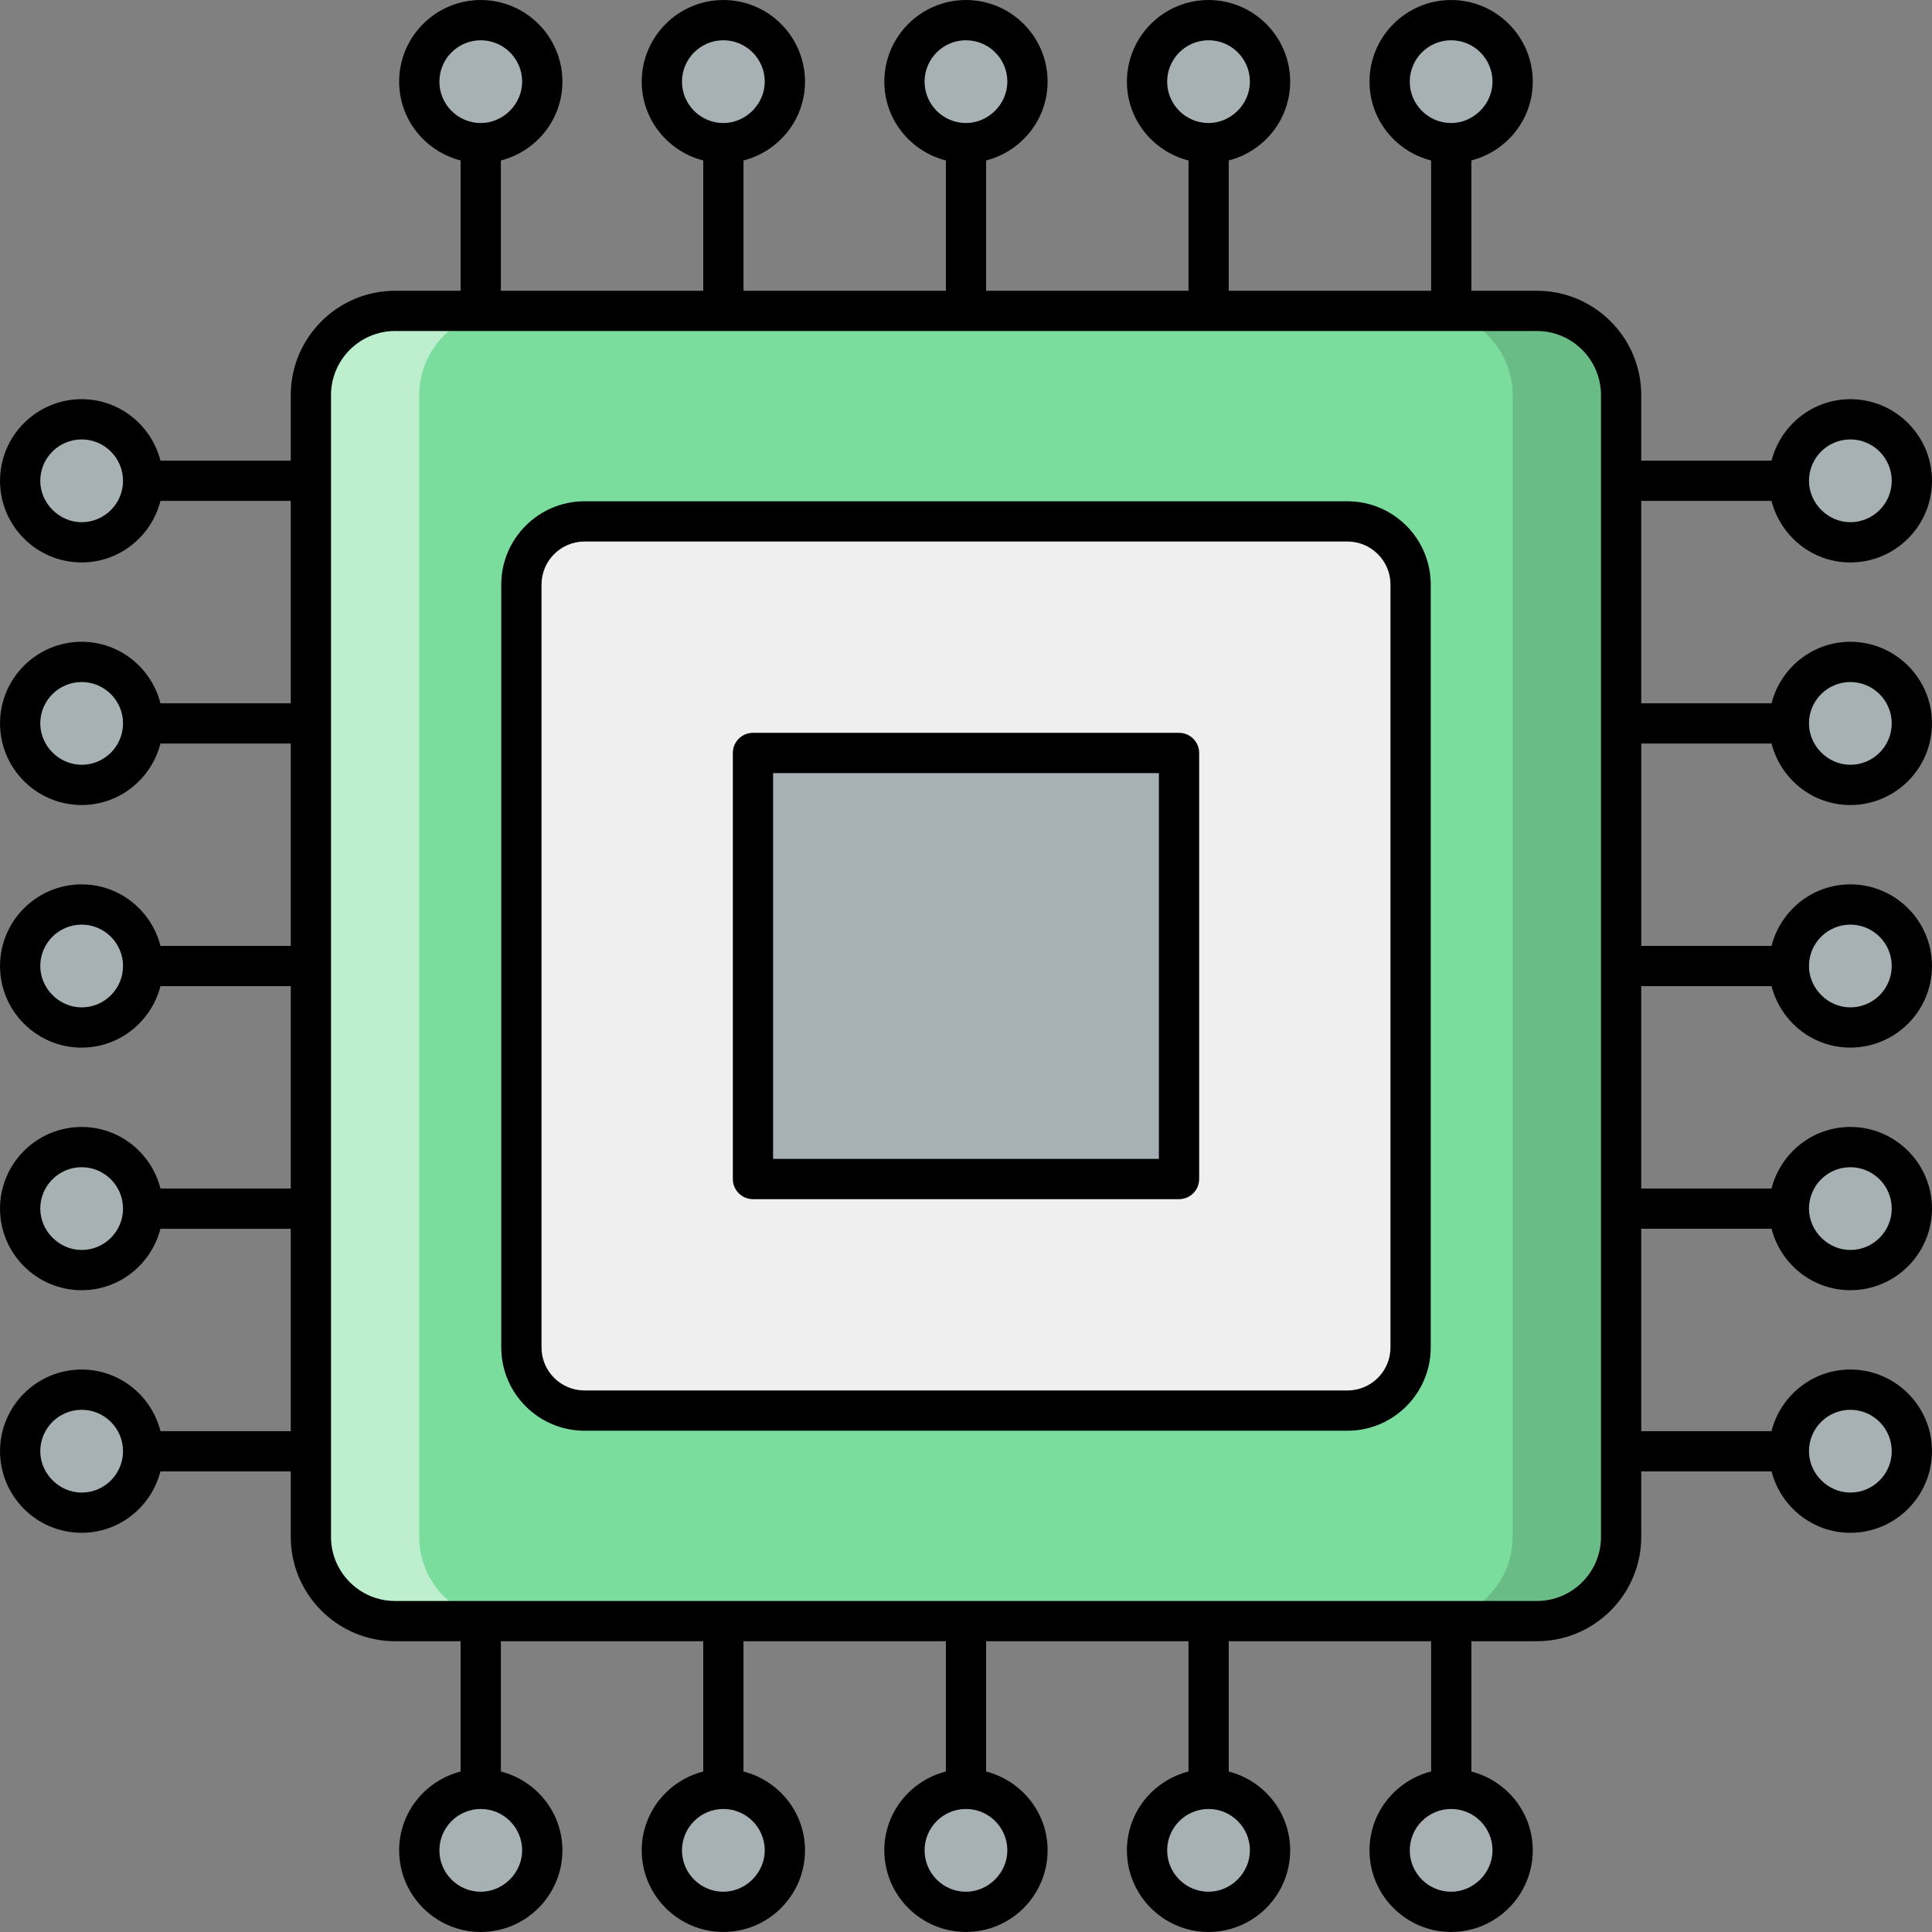
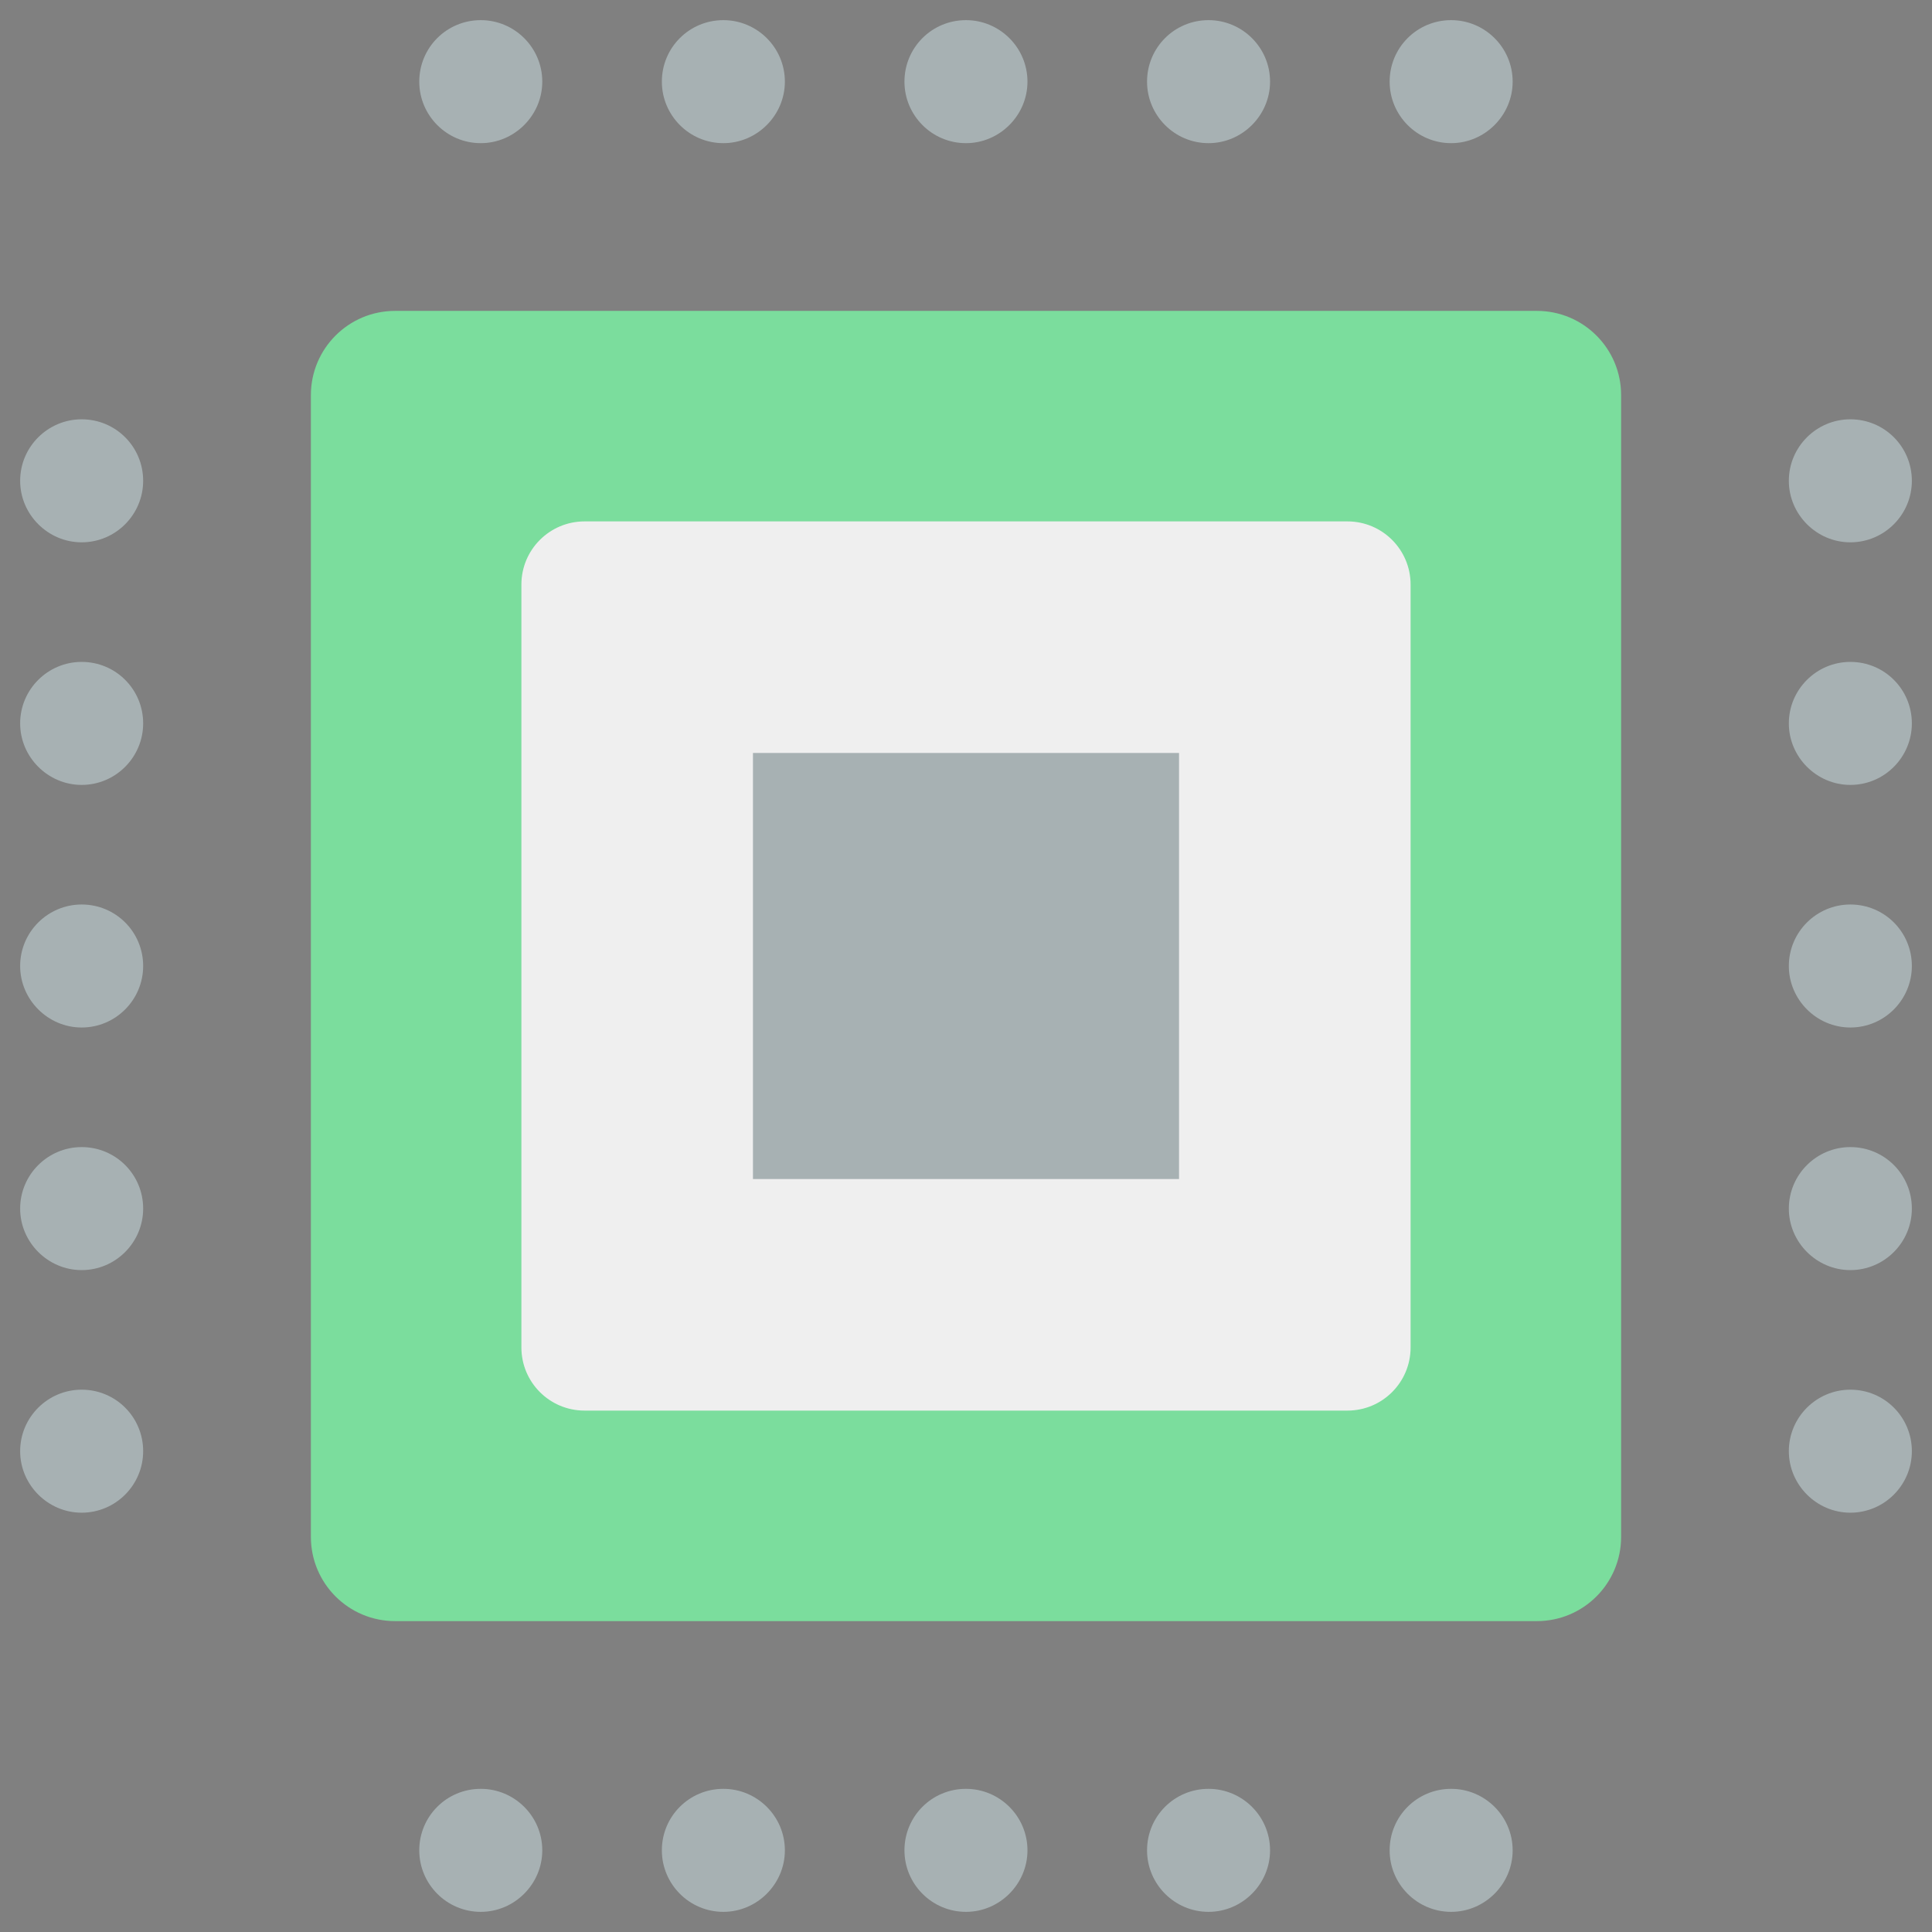
<svg xmlns="http://www.w3.org/2000/svg" enable-background="new 0 0 512 512" viewBox="0 0 512 512">
  <rect x="0" y="0" width="512" height="512" fill="#808080" stroke="none" />
  <path fill="#a7b1b3" d="M143.709 21.638c0 8.935-7.364 16.3-16.299 16.3-9.033 0-16.3-7.364-16.3-16.3 0-9.033 7.267-16.3 16.3-16.3C136.345 5.338 143.709 12.605 143.709 21.638zM207.999 21.638c0 8.935-7.364 16.3-16.3 16.3-9.033 0-16.3-7.364-16.3-16.3 0-9.033 7.267-16.3 16.3-16.3C200.635 5.338 207.999 12.605 207.999 21.638zM272.289 21.638c0 8.935-7.364 16.3-16.299 16.3-9.033 0-16.3-7.364-16.3-16.3 0-9.033 7.267-16.3 16.3-16.3C264.925 5.338 272.289 12.605 272.289 21.638zM336.579 21.638c0 8.935-7.364 16.3-16.299 16.3-9.033 0-16.3-7.364-16.3-16.3 0-9.033 7.267-16.3 16.3-16.3C329.214 5.338 336.579 12.605 336.579 21.638zM400.869 21.638c0 8.935-7.364 16.3-16.299 16.3-9.033 0-16.3-7.364-16.3-16.3 0-9.033 7.267-16.3 16.3-16.3C393.504 5.338 400.869 12.605 400.869 21.638zM143.709 490.362c0 8.935-7.364 16.299-16.299 16.299-9.033 0-16.3-7.364-16.3-16.299 0-9.033 7.267-16.3 16.3-16.3C136.345 474.062 143.709 481.329 143.709 490.362zM207.999 490.362c0 8.935-7.364 16.299-16.3 16.299-9.033 0-16.3-7.364-16.3-16.299 0-9.033 7.267-16.3 16.3-16.3C200.635 474.062 207.999 481.329 207.999 490.362zM272.289 490.362c0 8.935-7.364 16.299-16.299 16.299-9.033 0-16.3-7.364-16.3-16.299 0-9.033 7.267-16.3 16.3-16.3C264.925 474.062 272.289 481.329 272.289 490.362zM336.579 490.362c0 8.935-7.364 16.299-16.299 16.299-9.033 0-16.3-7.364-16.3-16.299 0-9.033 7.267-16.3 16.3-16.3C329.214 474.062 336.579 481.329 336.579 490.362zM400.869 490.362c0 8.935-7.364 16.299-16.299 16.299-9.033 0-16.3-7.364-16.3-16.299 0-9.033 7.267-16.3 16.3-16.3C393.504 474.062 400.869 481.329 400.869 490.362zM490.362 143.72c-8.935 0-16.299-7.364-16.299-16.299 0-9.033 7.364-16.3 16.299-16.3 9.033 0 16.3 7.267 16.3 16.3C506.662 136.356 499.395 143.72 490.362 143.72zM490.362 208.01c-8.935 0-16.299-7.364-16.299-16.299 0-9.033 7.364-16.3 16.299-16.3 9.033 0 16.3 7.267 16.3 16.3C506.662 200.646 499.395 208.01 490.362 208.01zM490.362 272.3c-8.935 0-16.299-7.364-16.299-16.299 0-9.033 7.364-16.3 16.299-16.3 9.033 0 16.3 7.267 16.3 16.3C506.662 264.935 499.395 272.3 490.362 272.3zM490.362 336.59c-8.935 0-16.299-7.364-16.299-16.299 0-9.033 7.364-16.3 16.299-16.3 9.033 0 16.3 7.267 16.3 16.3C506.662 329.225 499.395 336.59 490.362 336.59zM490.362 400.879c-8.935 0-16.299-7.364-16.299-16.299 0-9.033 7.364-16.3 16.299-16.3 9.033 0 16.3 7.267 16.3 16.3C506.662 393.515 499.395 400.879 490.362 400.879zM21.638 143.72c-8.935 0-16.299-7.364-16.299-16.299 0-9.033 7.364-16.3 16.299-16.3 9.033 0 16.3 7.267 16.3 16.3C37.938 136.356 30.671 143.72 21.638 143.72zM21.638 208.01c-8.935 0-16.299-7.364-16.299-16.299 0-9.033 7.364-16.3 16.299-16.3 9.033 0 16.3 7.267 16.3 16.3C37.938 200.646 30.671 208.01 21.638 208.01zM21.638 272.3c-8.935 0-16.299-7.364-16.299-16.299 0-9.033 7.364-16.3 16.299-16.3 9.033 0 16.3 7.267 16.3 16.3C37.938 264.935 30.671 272.3 21.638 272.3zM21.638 336.59c-8.935 0-16.299-7.364-16.299-16.299 0-9.033 7.364-16.3 16.299-16.3 9.033 0 16.3 7.267 16.3 16.3C37.938 329.225 30.671 336.59 21.638 336.59zM21.638 400.879c-8.935 0-16.299-7.364-16.299-16.299 0-9.033 7.364-16.3 16.299-16.3 9.033 0 16.3 7.267 16.3 16.3C37.938 393.515 30.671 400.879 21.638 400.879z" />
  <path fill="#7bdd9d" d="M429.611,104.704v302.592c0,12.324-9.991,22.315-22.315,22.315H104.704c-12.324,0-22.315-9.991-22.315-22.315V104.704c0-12.324,9.991-22.315,22.315-22.315h302.592C419.62,82.389,429.611,92.38,429.611,104.704z" />
-   <path fill="#fff" d="M133.442,429.597h-28.746c-12.32,0-22.293-9.973-22.293-22.293V104.696c0-12.32,9.973-22.293,22.293-22.293h28.746c-12.32,0-22.346,9.973-22.346,22.293v302.607C111.096,419.623,121.123,429.597,133.442,429.597z" opacity=".5" />
-   <path d="M429.597,104.696v302.607c0,12.32-9.973,22.293-22.293,22.293h-28.746c12.32,0,22.293-9.973,22.293-22.293V104.696c0-12.32-9.973-22.293-22.293-22.293h28.746C419.623,82.403,429.597,92.377,429.597,104.696z" opacity=".15" />
  <path fill="#efefef" d="M138.176,357.088V154.912c0-9.243,7.493-16.736,16.736-16.736h202.175c9.243,0,16.736,7.493,16.736,16.736v202.175c0,9.243-7.493,16.736-16.736,16.736H154.912C145.669,373.824,138.176,366.331,138.176,357.088z" />
  <rect width="112.915" height="112.915" x="199.542" y="199.542" fill="#a7b1b3" />
-   <path d="M469.475,197.043c2.392,9.342,10.809,16.299,20.885,16.299c11.932,0,21.635-9.706,21.635-21.632c0-11.927-9.703-21.632-21.635-21.632c-10.076,0-18.493,6.958-20.885,16.299h-34.531v-53.634h34.527c2.387,9.348,10.808,16.312,20.889,16.312c11.932,0,21.635-9.706,21.635-21.632c0-11.929-9.703-21.635-21.635-21.635c-10.072,0-18.485,6.952-20.881,16.289h-34.534v-17.372c0-15.244-12.406-27.648-27.651-27.648h-17.359V42.515c9.325-2.404,16.265-10.813,16.265-20.878c0-11.927-9.703-21.632-21.63-21.632c-11.932,0-21.635,9.706-21.635,21.632c0,10.088,6.972,18.517,16.333,20.898v34.52h-53.634V42.518c9.33-2.4,16.276-10.812,16.276-20.881c0-11.927-9.703-21.632-21.63-21.632c-11.932,0-21.635,9.706-21.635,21.632c0,10.084,6.967,18.51,16.323,20.894v34.524h-53.634V42.522c9.34-2.395,16.291-10.812,16.291-20.885c0-11.927-9.703-21.632-21.635-21.632s-21.635,9.706-21.635,21.632c0,10.081,6.962,18.503,16.312,20.891v34.527h-53.634v-34.53c9.345-2.392,16.302-10.811,16.302-20.888c0-11.927-9.703-21.632-21.635-21.632c-11.932,0-21.635,9.706-21.635,21.632c0,10.077,6.957,18.496,16.302,20.888v34.53h-53.634V42.529c9.35-2.388,16.312-10.811,16.312-20.891c0-11.927-9.703-21.632-21.635-21.632c-11.927,0-21.63,9.706-21.63,21.632c0,10.072,6.951,18.488,16.286,20.884v34.534h-17.359c-15.244,0-27.651,12.403-27.651,27.648v17.372H42.521c-2.396-9.337-10.81-16.289-20.881-16.289c-11.932,0-21.635,9.706-21.635,21.635c0,11.927,9.703,21.632,21.635,21.632c10.081,0,18.502-6.964,20.889-16.312h34.527v53.634H42.525c-2.392-9.342-10.809-16.299-20.885-16.299c-11.932,0-21.635,9.706-21.635,21.632c0,11.927,9.703,21.632,21.635,21.632c10.076,0,18.493-6.958,20.885-16.299h34.531v53.634H42.528c-2.388-9.347-10.808-16.31-20.888-16.31c-11.932,0-21.635,9.706-21.635,21.632s9.703,21.632,21.635,21.632c10.072,0,18.486-6.953,20.882-16.289h34.534v53.634H42.532c-2.384-9.352-10.808-16.32-20.892-16.32c-11.932,0-21.635,9.706-21.635,21.632s9.703,21.632,21.635,21.632c10.068,0,18.479-6.947,20.878-16.278h34.537v53.634h-34.52c-2.38-9.36-10.807-16.333-20.895-16.333c-11.932,0-21.635,9.706-21.635,21.635c0,11.927,9.703,21.632,21.635,21.632c10.065,0,18.472-6.943,20.875-16.268h34.54v17.351c0,15.244,12.406,27.648,27.651,27.648h17.359v34.534c-9.335,2.396-16.286,10.812-16.286,20.884c0,11.927,9.703,21.632,21.63,21.632c11.932,0,21.635-9.706,21.635-21.632c0-10.081-6.962-18.503-16.312-20.891v-34.527h53.634v34.53c-9.345,2.392-16.302,10.811-16.302,20.888c0,11.927,9.703,21.632,21.635,21.632c11.932,0,21.635-9.706,21.635-21.632c0-10.077-6.957-18.496-16.302-20.888v-34.53h53.634v34.527c-9.35,2.388-16.312,10.811-16.312,20.891c0,11.927,9.703,21.632,21.635,21.632s21.635-9.706,21.635-21.632c0-10.073-6.952-18.489-16.291-20.885v-34.534h53.634v34.524c-9.356,2.384-16.323,10.81-16.323,20.894c0,11.927,9.703,21.632,21.635,21.632c11.927,0,21.63-9.706,21.63-21.632c0-10.068-6.945-18.481-16.276-20.881v-34.537h53.634v34.52c-9.361,2.38-16.333,10.809-16.333,20.898c0,11.927,9.703,21.632,21.635,21.632c11.927,0,21.63-9.706,21.63-21.632c0-10.065-6.941-18.474-16.265-20.878v-34.541h17.359c15.245,0,27.651-12.403,27.651-27.648v-17.351h34.54c2.403,9.325,10.811,16.268,20.875,16.268c11.932,0,21.635-9.706,21.635-21.632c0-11.929-9.703-21.635-21.635-21.635c-10.088,0-18.515,6.973-20.895,16.333h-34.52v-53.634h34.537c2.399,9.331,10.81,16.278,20.879,16.278c11.932,0,21.635-9.706,21.635-21.632s-9.703-21.632-21.635-21.632c-10.084,0-18.507,6.968-20.892,16.32h-34.524v-53.634h34.534c2.395,9.336,10.809,16.289,20.882,16.289c11.932,0,21.635-9.706,21.635-21.632s-9.703-21.632-21.635-21.632c-10.08,0-18.5,6.963-20.888,16.31h-34.527v-53.634H469.475z M490.36,180.744c6.047,0,10.969,4.919,10.969,10.966c0,6.047-4.922,10.966-10.969,10.966c-5.943,0-10.963-5.021-10.963-10.966C479.397,185.663,484.313,180.744,490.36,180.744z M490.36,116.453c6.047,0,10.969,4.919,10.969,10.969c0,6.047-4.922,10.966-10.969,10.966c-5.943,0-10.963-5.021-10.963-10.966C479.397,121.372,484.313,116.453,490.36,116.453z M373.602,21.637c0-6.047,4.922-10.966,10.969-10.966s10.963,4.919,10.963,10.966c0,5.945-5.021,10.966-10.963,10.966C378.524,32.603,373.602,27.684,373.602,21.637z M309.311,21.637c0-6.047,4.922-10.966,10.969-10.966s10.963,4.919,10.963,10.966c0,5.945-5.021,10.966-10.963,10.966C314.233,32.603,309.311,27.684,309.311,21.637z M245.021,21.637c0-6.047,4.922-10.966,10.969-10.966c6.047,0,10.969,4.919,10.969,10.966c0,5.945-5.021,10.966-10.969,10.966C249.943,32.603,245.021,27.684,245.021,21.637z M180.731,21.637c0-6.047,4.922-10.966,10.969-10.966s10.969,4.919,10.969,10.966c0,5.945-5.021,10.966-10.969,10.966C185.652,32.603,180.731,27.684,180.731,21.637z M116.445,21.637c0-6.047,4.917-10.966,10.963-10.966s10.969,4.919,10.969,10.966c0,5.945-5.021,10.966-10.969,10.966C121.362,32.603,116.445,27.684,116.445,21.637z M21.64,138.388c-5.948,0-10.969-5.021-10.969-10.966c0-6.049,4.922-10.969,10.969-10.969s10.963,4.919,10.963,10.969C32.603,133.469,27.687,138.388,21.64,138.388z M21.64,202.676c-5.948,0-10.969-5.021-10.969-10.966c0-6.047,4.922-10.966,10.969-10.966s10.963,4.919,10.963,10.966C32.603,197.756,27.687,202.676,21.64,202.676z M21.64,266.966c-5.948,0-10.969-5.021-10.969-10.966c0-6.047,4.922-10.966,10.969-10.966S32.603,249.953,32.603,256S27.687,266.966,21.64,266.966z M21.64,331.256c-5.948,0-10.969-5.021-10.969-10.966c0-6.047,4.922-10.966,10.969-10.966s10.963,4.919,10.963,10.966S27.687,331.256,21.64,331.256z M21.64,395.547c-5.948,0-10.969-5.021-10.969-10.966c0-6.049,4.922-10.969,10.969-10.969s10.963,4.919,10.963,10.969C32.603,390.628,27.687,395.547,21.64,395.547z M138.377,490.363c0,5.945-5.021,10.966-10.969,10.966c-6.047,0-10.963-4.919-10.963-10.966s4.917-10.966,10.963-10.966S138.377,484.316,138.377,490.363z M202.668,490.363c0,5.945-5.021,10.966-10.969,10.966c-6.047,0-10.969-4.919-10.969-10.966s4.922-10.966,10.969-10.966S202.668,484.316,202.668,490.363z M266.958,490.363c0,5.945-5.021,10.966-10.969,10.966c-6.047,0-10.969-4.919-10.969-10.966s4.922-10.966,10.969-10.966C262.036,479.397,266.958,484.316,266.958,490.363z M331.243,490.363c0,5.945-5.021,10.966-10.963,10.966c-6.047,0-10.969-4.919-10.969-10.966s4.922-10.966,10.969-10.966S331.243,484.316,331.243,490.363z M395.534,490.363c0,5.945-5.021,10.966-10.963,10.966c-6.047,0-10.969-4.919-10.969-10.966s4.922-10.966,10.969-10.966S395.534,484.316,395.534,490.363z M490.36,373.612c6.047,0,10.969,4.919,10.969,10.969c0,6.047-4.922,10.966-10.969,10.966c-5.943,0-10.963-5.021-10.963-10.966C479.397,378.531,484.313,373.612,490.36,373.612z M490.36,309.324c6.047,0,10.969,4.919,10.969,10.966s-4.922,10.966-10.969,10.966c-5.943,0-10.963-5.021-10.963-10.966C479.397,314.244,484.313,309.324,490.36,309.324z M490.36,245.034c6.047,0,10.969,4.919,10.969,10.966s-4.922,10.966-10.969,10.966c-5.943,0-10.963-5.021-10.963-10.966C479.397,249.953,484.313,245.034,490.36,245.034z M424.278,407.297c0,9.364-7.62,16.981-16.984,16.981H104.706c-9.364,0-16.984-7.617-16.984-16.981V104.703c0-9.364,7.62-16.981,16.984-16.981h302.588c9.364,0,16.984,7.617,16.984,16.981V407.297z" />
-   <path d="M357.087,132.844H154.913c-12.172,0-22.072,9.901-22.072,22.07v202.173c0,12.169,9.901,22.07,22.072,22.07h202.173c12.172,0,22.072-9.901,22.072-22.07V154.913C379.159,142.744,369.258,132.844,357.087,132.844z M368.493,357.087c0,6.289-5.114,11.403-11.406,11.403H154.913c-6.292,0-11.406-5.114-11.406-11.403V154.913c0-6.289,5.114-11.403,11.406-11.403h202.173c6.292,0,11.406,5.114,11.406,11.403V357.087z" />
-   <path d="M312.457,194.21H199.543c-2.948,0-5.333,2.388-5.333,5.333v112.914c0,2.945,2.385,5.333,5.333,5.333h112.914c2.948,0,5.333-2.388,5.333-5.333V199.543C317.79,196.598,315.405,194.21,312.457,194.21z M307.124,307.124H204.876V204.876h102.248V307.124z" />
</svg>